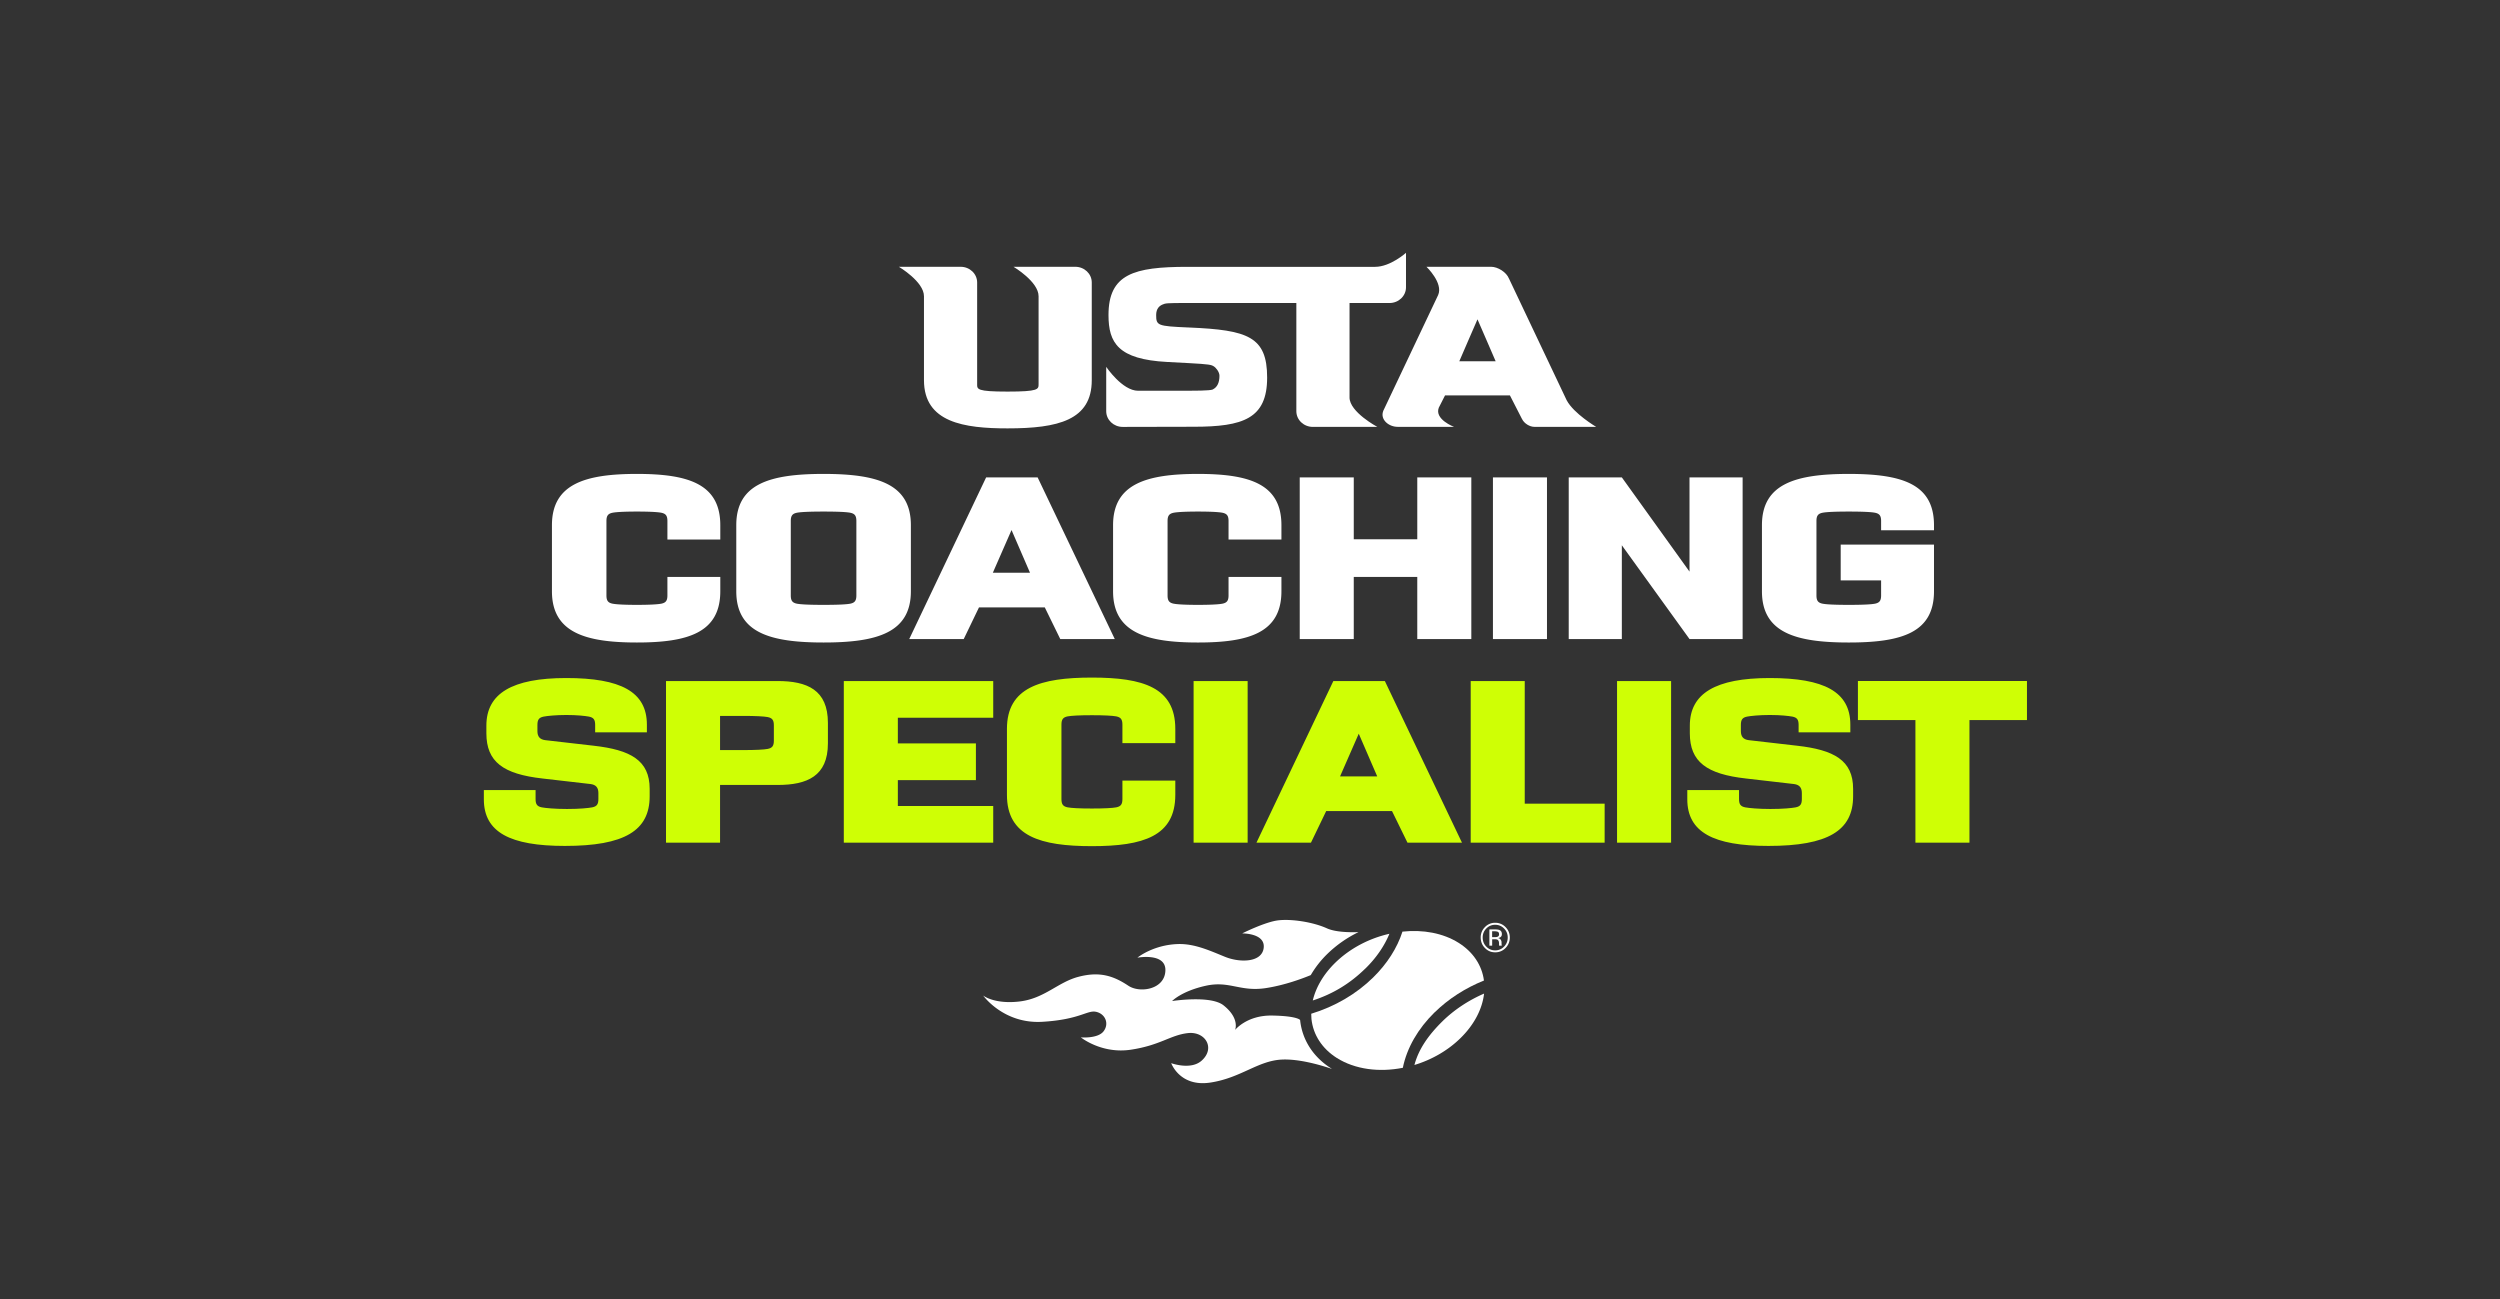
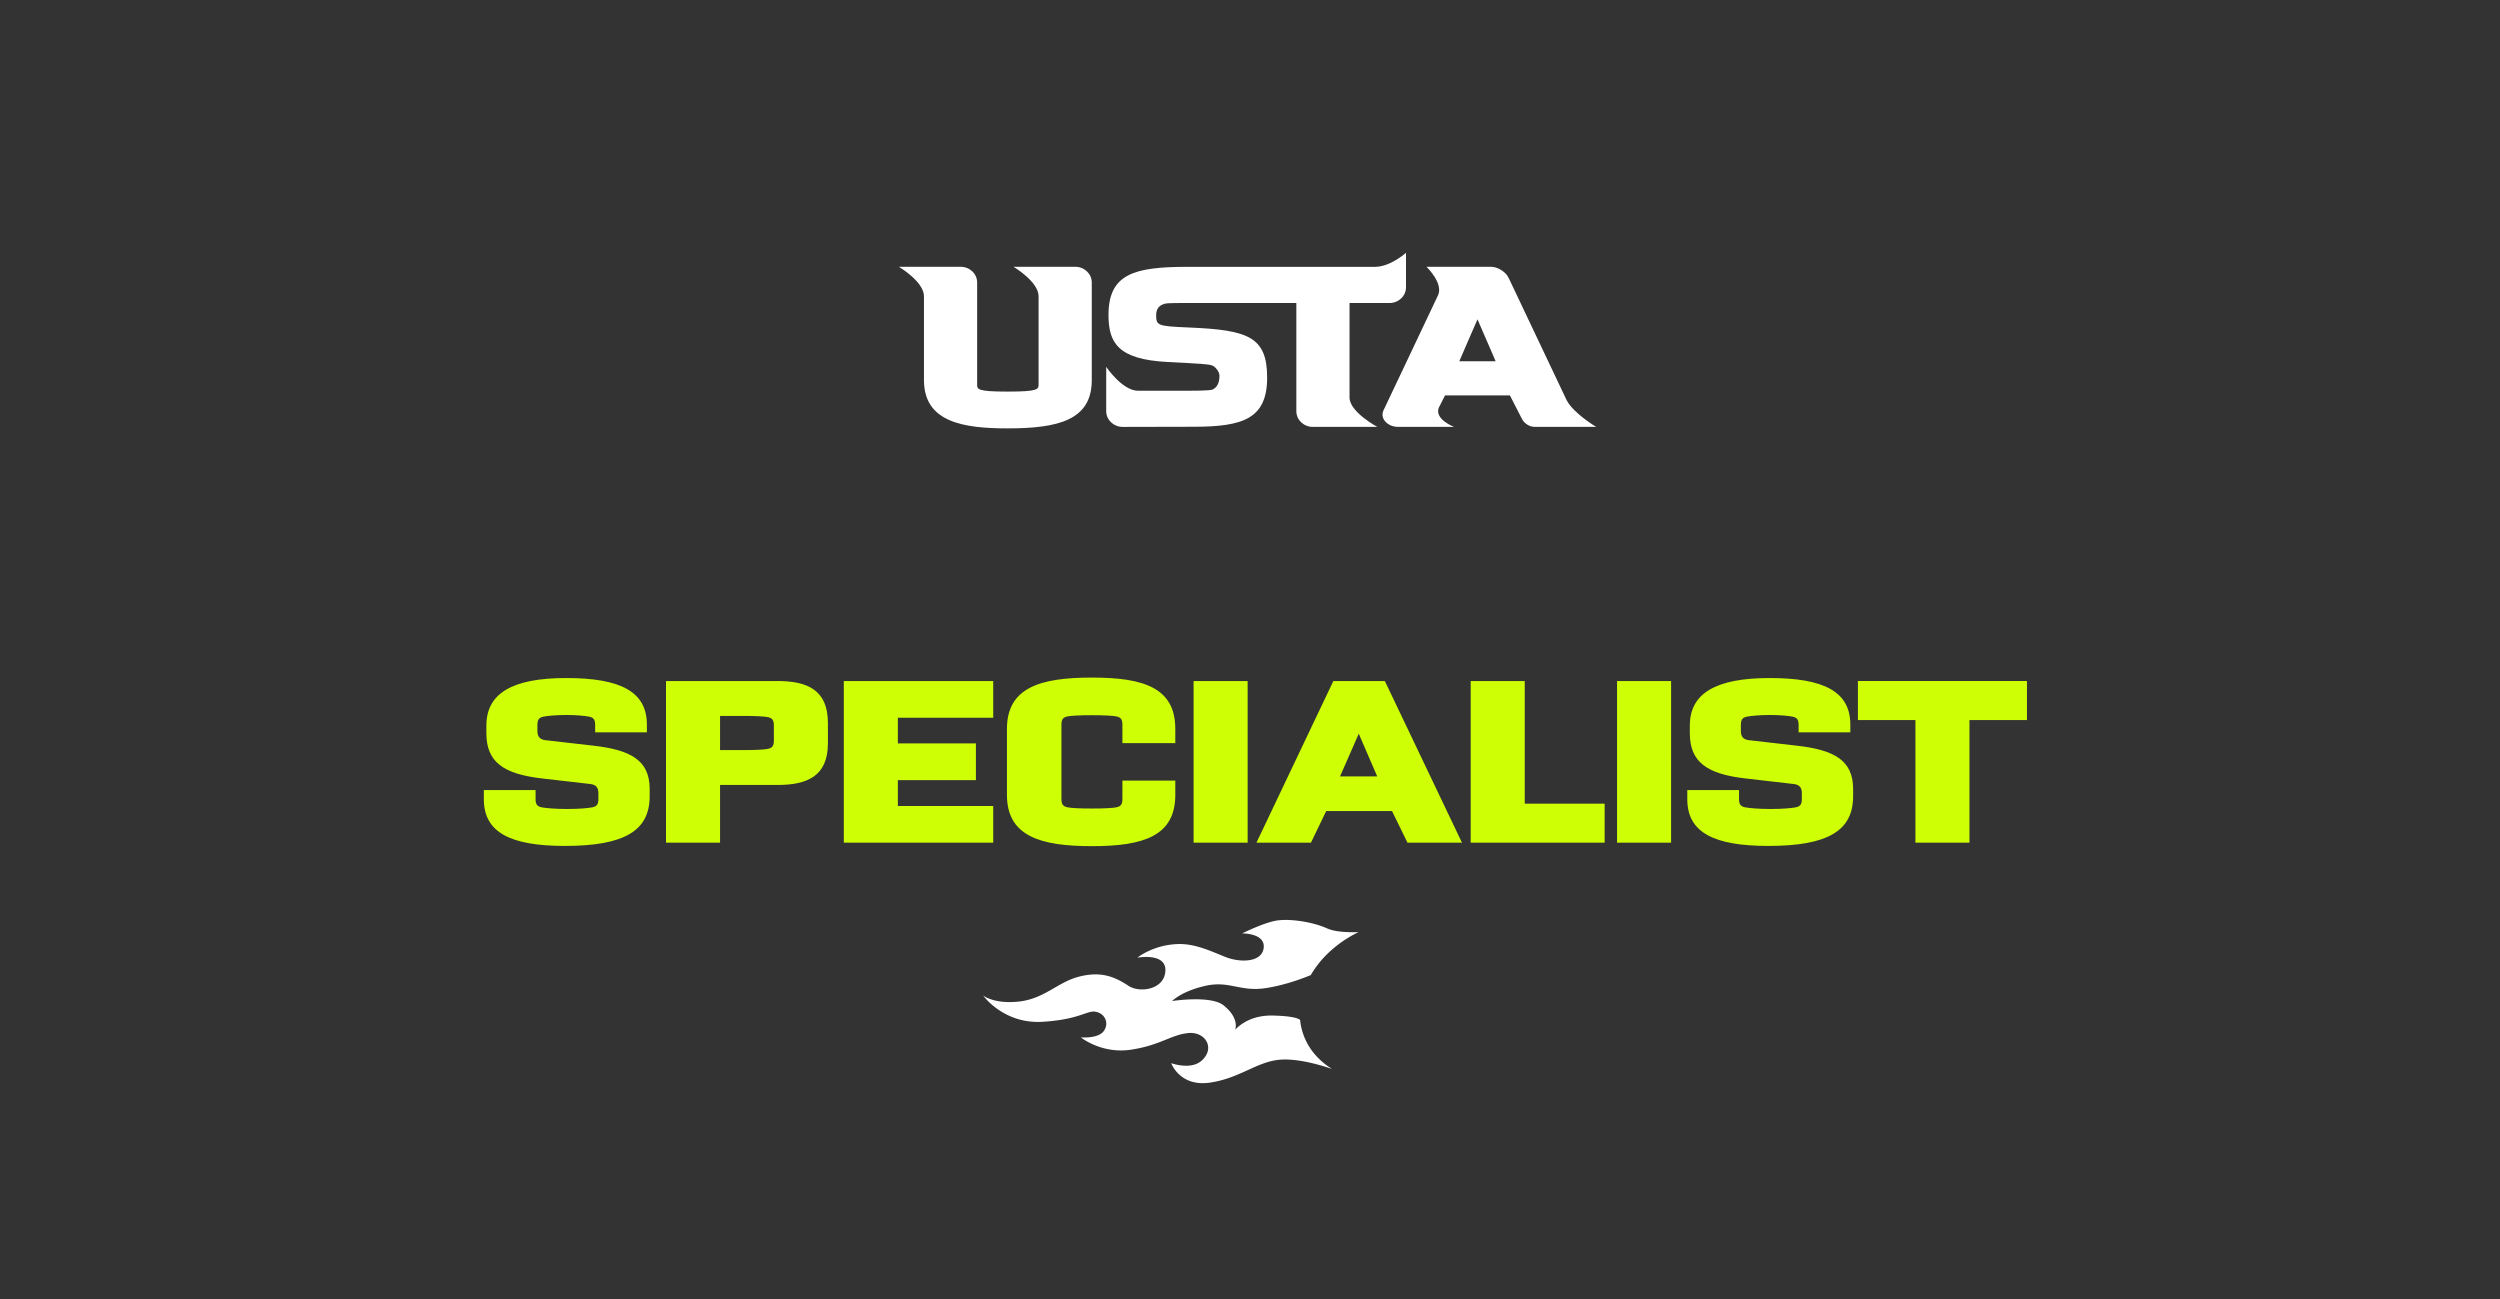
<svg xmlns="http://www.w3.org/2000/svg" width="356" height="185" fill="none">
  <rect width="100%" height="100%" fill="#333333" stroke="none" />
  <path d="M192.174 56.6V43.15h5.691c1.298 0 2.349-1 2.349-2.237V36s-2.217 1.998-4.402 1.998h-26.744c-7.599 0-11.218 1.026-11.218 6.866 0 3.952 1.368 6.312 8.356 6.68l3.006.159c3.057.164 3.26.248 3.603.449.346.198.837.83.837 1.353 0 .971-.31 1.622-.923 1.936l-.053.032.007-.004c-.373.175-2.877.175-3.701.175h-6.915c-2.257 0-4.543-3.404-4.543-3.404v6.316c0 1.235 1.053 2.236 2.349 2.236l10.106-.023c7.047 0 10.461-1.153 10.461-7.001 0-5.848-2.761-6.771-11.064-7.13l-.217-.008c-4.31-.188-4.523-.27-4.523-1.766 0-.921.46-1.304.898-1.494.438-.188.523-.224 3.53-.224H184.6v15.408c0 1.237 1.052 2.236 2.352 2.236h9.184s-3.964-2.11-3.964-4.194h.002v.004Zm-39.057-18.612h-8.797s3.574 2.112 3.574 4.194v12.52c0 .728 0 1.06-4.415 1.06s-4.333-.334-4.333-1.06V40.227c0-1.237-1.051-2.236-2.349-2.236H128s3.574 2.112 3.574 4.194v11.958c0 6.027 5.724 6.858 11.907 6.858 7.195 0 11.986-1.168 11.986-6.858V40.226c0-1.237-1.05-2.236-2.35-2.236v-.002ZM223.1 57.01l-8.224-17.346h-.004c-.354-.904-1.579-1.676-2.552-1.676h-9.193s2.422 2.31 1.663 4.028l-7.831 16.526h.008c-.451 1.189.765 2.24 2.061 2.24h8.019s-2.811-1.064-2.162-2.729c.43-.84.815-1.59.889-1.75h9.239c.122.258 1.077 2.12 1.718 3.358h.004c.303.641 1.102 1.122 1.751 1.122h8.805s-3.188-1.889-4.187-3.773h-.004Zm-15.294-5.57c.28-.624 2.132-4.963 2.588-5.968.459 1.016 2.311 5.36 2.585 5.968h-5.173Z" fill="#fff" />
  <path d="M77.252 110.858c-5.59-.625-7.992-2.368-7.992-6.446v-1.086c0-4.57 3.65-6.774 11.38-6.774 7.728 0 11.477 1.94 11.477 6.643v1.085H84.75v-1.052c0-.757-.23-1.053-.888-1.184-.56-.099-1.677-.23-3.223-.23-1.48 0-2.73.131-3.223.23-.657.131-.888.427-.888 1.184v.888c0 .789.362 1.184 1.118 1.282l6.874.79c5.262.592 7.991 2.071 7.991 6.149v1.053c0 4.9-3.584 7.07-12.07 7.07-7.793 0-11.542-1.94-11.542-6.643v-1.315h7.366v1.282c0 .757.23 1.053.888 1.184.526.099 1.842.231 3.585.231 1.841 0 3.058-.132 3.584-.231.658-.131.888-.427.888-1.184v-.855c0-.789-.361-1.184-1.118-1.282l-6.84-.789ZM102.536 120H94.84V96.98h15.885c4.209 0 7.169 1.25 7.169 5.952v2.927c0 4.67-2.96 5.919-7.169 5.919h-8.189V120Zm7.662-16.706c0-.757-.23-1.053-.888-1.184-.526-.099-1.677-.165-3.551-.165h-3.223v4.867h3.223c1.874 0 3.025-.065 3.551-.164.658-.132.888-.427.888-1.184v-2.17Zm9.96 16.706V96.98h21.277v5.228h-13.582v3.651h11.116v5.229h-11.116v3.683h13.582V120h-21.277Zm47.205-6.808c0 5.887-4.571 7.301-11.872 7.301-7.334 0-12.102-1.414-12.102-7.301v-9.405c0-5.887 4.768-7.3 12.102-7.3 7.301 0 11.872 1.413 11.872 7.3v2.039h-7.531v-2.631c0-.756-.23-1.052-.888-1.184-.526-.099-1.677-.164-3.453-.164-1.776 0-2.927.065-3.453.164-.658.132-.888.428-.888 1.184v10.589c0 .757.23 1.053.888 1.184.526.099 1.677.165 3.453.165 1.776 0 2.927-.066 3.453-.165.658-.131.888-.427.888-1.184v-2.63h7.531v2.038ZM177.664 120h-7.696V96.98h7.696V120Zm1.254 0 10.951-23.02h7.334L208.187 120h-7.761l-2.204-4.505h-9.372L186.679 120h-7.761Zm11.905-9.438h5.295l-2.631-6.084-2.664 6.084ZM209.427 120V96.98h7.695v17.462h11.379V120h-19.074Zm28.537 0h-7.696V96.98h7.696V120Zm10.66-9.142c-5.591-.625-7.992-2.368-7.992-6.446v-1.086c0-4.57 3.65-6.774 11.379-6.774 7.728 0 11.477 1.94 11.477 6.643v1.085h-7.366v-1.052c0-.757-.231-1.053-.888-1.184-.559-.099-1.677-.23-3.223-.23-1.48 0-2.73.131-3.223.23-.658.131-.888.427-.888 1.184v.888c0 .789.362 1.184 1.118 1.282l6.873.79c5.262.592 7.992 2.071 7.992 6.149v1.053c0 4.9-3.585 7.07-12.069 7.07-7.795 0-11.544-1.94-11.544-6.643v-1.315h7.367v1.282c0 .757.23 1.053.888 1.184.526.099 1.842.231 3.584.231 1.842 0 3.059-.132 3.585-.231.658-.131.888-.427.888-1.184v-.855c0-.789-.362-1.184-1.118-1.282l-6.84-.789Zm15.943-8.321v-5.558h24.073v5.558h-8.189V120h-7.695v-17.463h-8.189Z" fill="#CFFF05" />
-   <path d="M102.57 84.192c0 5.887-4.571 7.301-11.872 7.301-7.334 0-12.102-1.414-12.102-7.3v-9.406c0-5.887 4.768-7.3 12.102-7.3 7.3 0 11.872 1.413 11.872 7.3v2.039h-7.531v-2.631c0-.756-.23-1.052-.888-1.184-.526-.099-1.677-.164-3.453-.164-1.776 0-2.927.065-3.453.164-.658.132-.888.428-.888 1.184v10.59c0 .756.23 1.052.888 1.183.526.099 1.677.165 3.453.165 1.776 0 2.927-.066 3.453-.165.658-.131.888-.427.888-1.184v-2.63h7.531v2.038Zm27.139 0c0 5.887-4.769 7.301-12.432 7.301-7.662 0-12.431-1.414-12.431-7.3v-9.406c0-5.887 4.769-7.3 12.431-7.3 7.663 0 12.432 1.413 12.432 7.3v9.405Zm-17.101.592c0 .757.23 1.053.887 1.184.527.099 1.678.165 3.782.165 2.105 0 3.256-.066 3.782-.165.658-.131.888-.427.888-1.184V74.195c0-.756-.23-1.052-.888-1.184-.526-.099-1.677-.164-3.782-.164-2.104 0-3.255.065-3.782.164-.657.132-.887.428-.887 1.184v10.59ZM129.475 91l10.951-23.02h7.333L158.744 91h-7.762l-2.203-4.505h-9.373L137.236 91h-7.761Zm11.904-9.439h5.295l-2.631-6.084-2.664 6.084Zm41.097 2.631c0 5.887-4.572 7.301-11.873 7.301-7.333 0-12.102-1.414-12.102-7.3v-9.406c0-5.887 4.769-7.3 12.102-7.3 7.301 0 11.873 1.413 11.873 7.3v2.039h-7.531v-2.631c0-.756-.231-1.052-.888-1.184-.527-.099-1.678-.164-3.454-.164-1.775 0-2.926.065-3.453.164-.657.132-.888.428-.888 1.184v10.59c0 .756.231 1.052.888 1.183.527.099 1.678.165 3.453.165 1.776 0 2.927-.066 3.454-.165.657-.131.888-.427.888-1.184v-2.63h7.531v2.038Zm10.3-2.038V91h-7.695V67.98h7.695v8.813h9.044v-8.814h7.696V91h-7.696v-8.847h-9.044ZM220.29 91h-7.695V67.98h7.695V91Zm3.096 0V67.98h7.564l9.636 13.417V67.98h7.564V91h-7.564l-9.636-13.352V91h-7.564Zm38.729-13.45h13.286v6.642c0 5.887-4.571 7.301-12.135 7.301-7.597 0-12.365-1.414-12.365-7.3v-9.406c0-5.887 4.768-7.3 12.365-7.3 7.564 0 12.135 1.413 12.135 7.3v.723h-7.531v-1.315c0-.756-.23-1.052-.888-1.184-.526-.099-1.677-.164-3.716-.164s-3.19.065-3.716.164c-.658.132-.888.428-.888 1.184v10.59c0 .756.23 1.052.888 1.183.526.099 1.677.165 3.716.165s3.19-.066 3.716-.165c.658-.131.888-.427.888-1.184v-2.137h-5.755v-5.098Zm-49.207 54.139c.502 0 .919.178 1.269.529.351.357.523.78.523 1.283 0 .503-.172.939-.523 1.297-.35.357-.773.535-1.269.535-.496 0-.913-.178-1.256-.535-.351-.358-.516-.788-.516-1.297 0-.509.172-.926.516-1.283.35-.351.767-.529 1.256-.529Zm2.089 1.812c0-.575-.205-1.078-.608-1.482a1.996 1.996 0 0 0-1.474-.615 1.97 1.97 0 0 0-1.462.615 2.041 2.041 0 0 0-.601 1.482c0 .576.198 1.085.601 1.495.404.417.886.615 1.462.615a1.98 1.98 0 0 0 1.474-.615c.403-.417.608-.913.608-1.495Zm-1.527-.456c0 .178-.079.297-.245.357-.079.033-.211.046-.383.046h-.364v-.833h.344c.225 0 .39.033.489.086.099.059.152.165.152.337m-1.375-.694v2.321h.397v-.919h.317c.212 0 .364.026.443.073.146.086.218.264.218.535v.258s.007.02.007.027c.007 0 .013.013.013.026h.377l-.013-.033s-.013-.059-.013-.119c-.014-.059-.014-.119-.014-.172v-.172a.653.653 0 0 0-.125-.364.547.547 0 0 0-.384-.225.83.83 0 0 0 .331-.112c.152-.093.225-.245.225-.456 0-.285-.113-.483-.357-.582-.133-.053-.338-.08-.622-.08h-.793l-.007-.006Zm-6.674 13.078c-2.01 1.978-3.405 3.975-4 6.231 2.427-.734 4.734-2.031 6.572-3.837 1.931-1.891 3.095-4.127 3.346-6.33-2.235.973-4.265 2.315-5.918 3.936Zm-10.981-7.506c1.534-1.501 2.697-3.194 3.418-4.947-2.843.641-5.594 2.05-7.729 4.14-1.647 1.614-2.738 3.48-3.181 5.358 2.93-.952 5.356-2.46 7.485-4.551h.007Z" fill="#fff" />
-   <path d="M204.307 144.152c1.944-1.912 4.357-3.459 7.008-4.524-.284-2.176-1.553-4.068-3.577-5.351-2.254-1.423-5.124-1.925-8.027-1.614-.753 2.335-2.188 4.583-4.172 6.528-2.407 2.362-5.442 4.134-8.82 5.166 0 .251.013.503.033.748.238 2.255 1.521 4.22 3.603 5.543 2.612 1.647 6.037 2.07 9.409 1.408.575-2.831 2.136-5.549 4.529-7.904h.014Z" fill="#fff" />
  <path d="M189.544 152.128c-2.539-1.607-4.106-4.042-4.404-6.846v-.027s-.331-.575-3.967-.641c-3.637-.066-5.296 2.05-5.296 2.05s.714-1.633-1.647-3.505c-1.858-1.469-7.326-.609-7.326-.609s1.323-1.396 4.754-2.169c3.438-.774 4.92.899 8.642.317 2.704-.423 5.191-1.363 6.354-1.845a14.22 14.22 0 0 1 2.347-3.003 16.928 16.928 0 0 1 4.45-3.116c-1.362.046-3.306 0-4.502-.542-1.991-.9-5.039-1.356-6.91-1.138-1.871.212-5.157 1.865-5.157 1.865s3.306-.059 3.068 2.051c-.238 2.11-3.392 2.15-5.535 1.27-2.148-.873-4.317-1.879-6.671-1.806-3.557.112-5.779 1.938-5.779 1.938s4.027-.747 3.987 1.793c-.046 2.745-3.643 3.3-5.276 2.202-2.176-1.448-4.139-2.044-7.082-1.276-2.962.767-4.86 3.115-8.45 3.525-3.584.41-5.144-.853-5.144-.853s2.876 4.041 8.371 3.744c5.488-.311 6.473-1.746 7.775-1.409 1.296.331 1.819 1.72.986 2.778-.827 1.052-3.22.847-3.22.847s2.949 2.388 7.134 1.753c4.192-.635 5.607-2.077 8.1-2.362 2.492-.284 3.98 2.156 1.944 3.942-1.554 1.356-4.311.338-4.311.338s1.216 3.419 5.56 2.765c4.351-.655 6.764-3.103 10.17-3.275 2.32-.119 5.296.688 7.174 1.337-.04-.027-.086-.053-.133-.08l-.006-.013Z" fill="#fff" />
</svg>